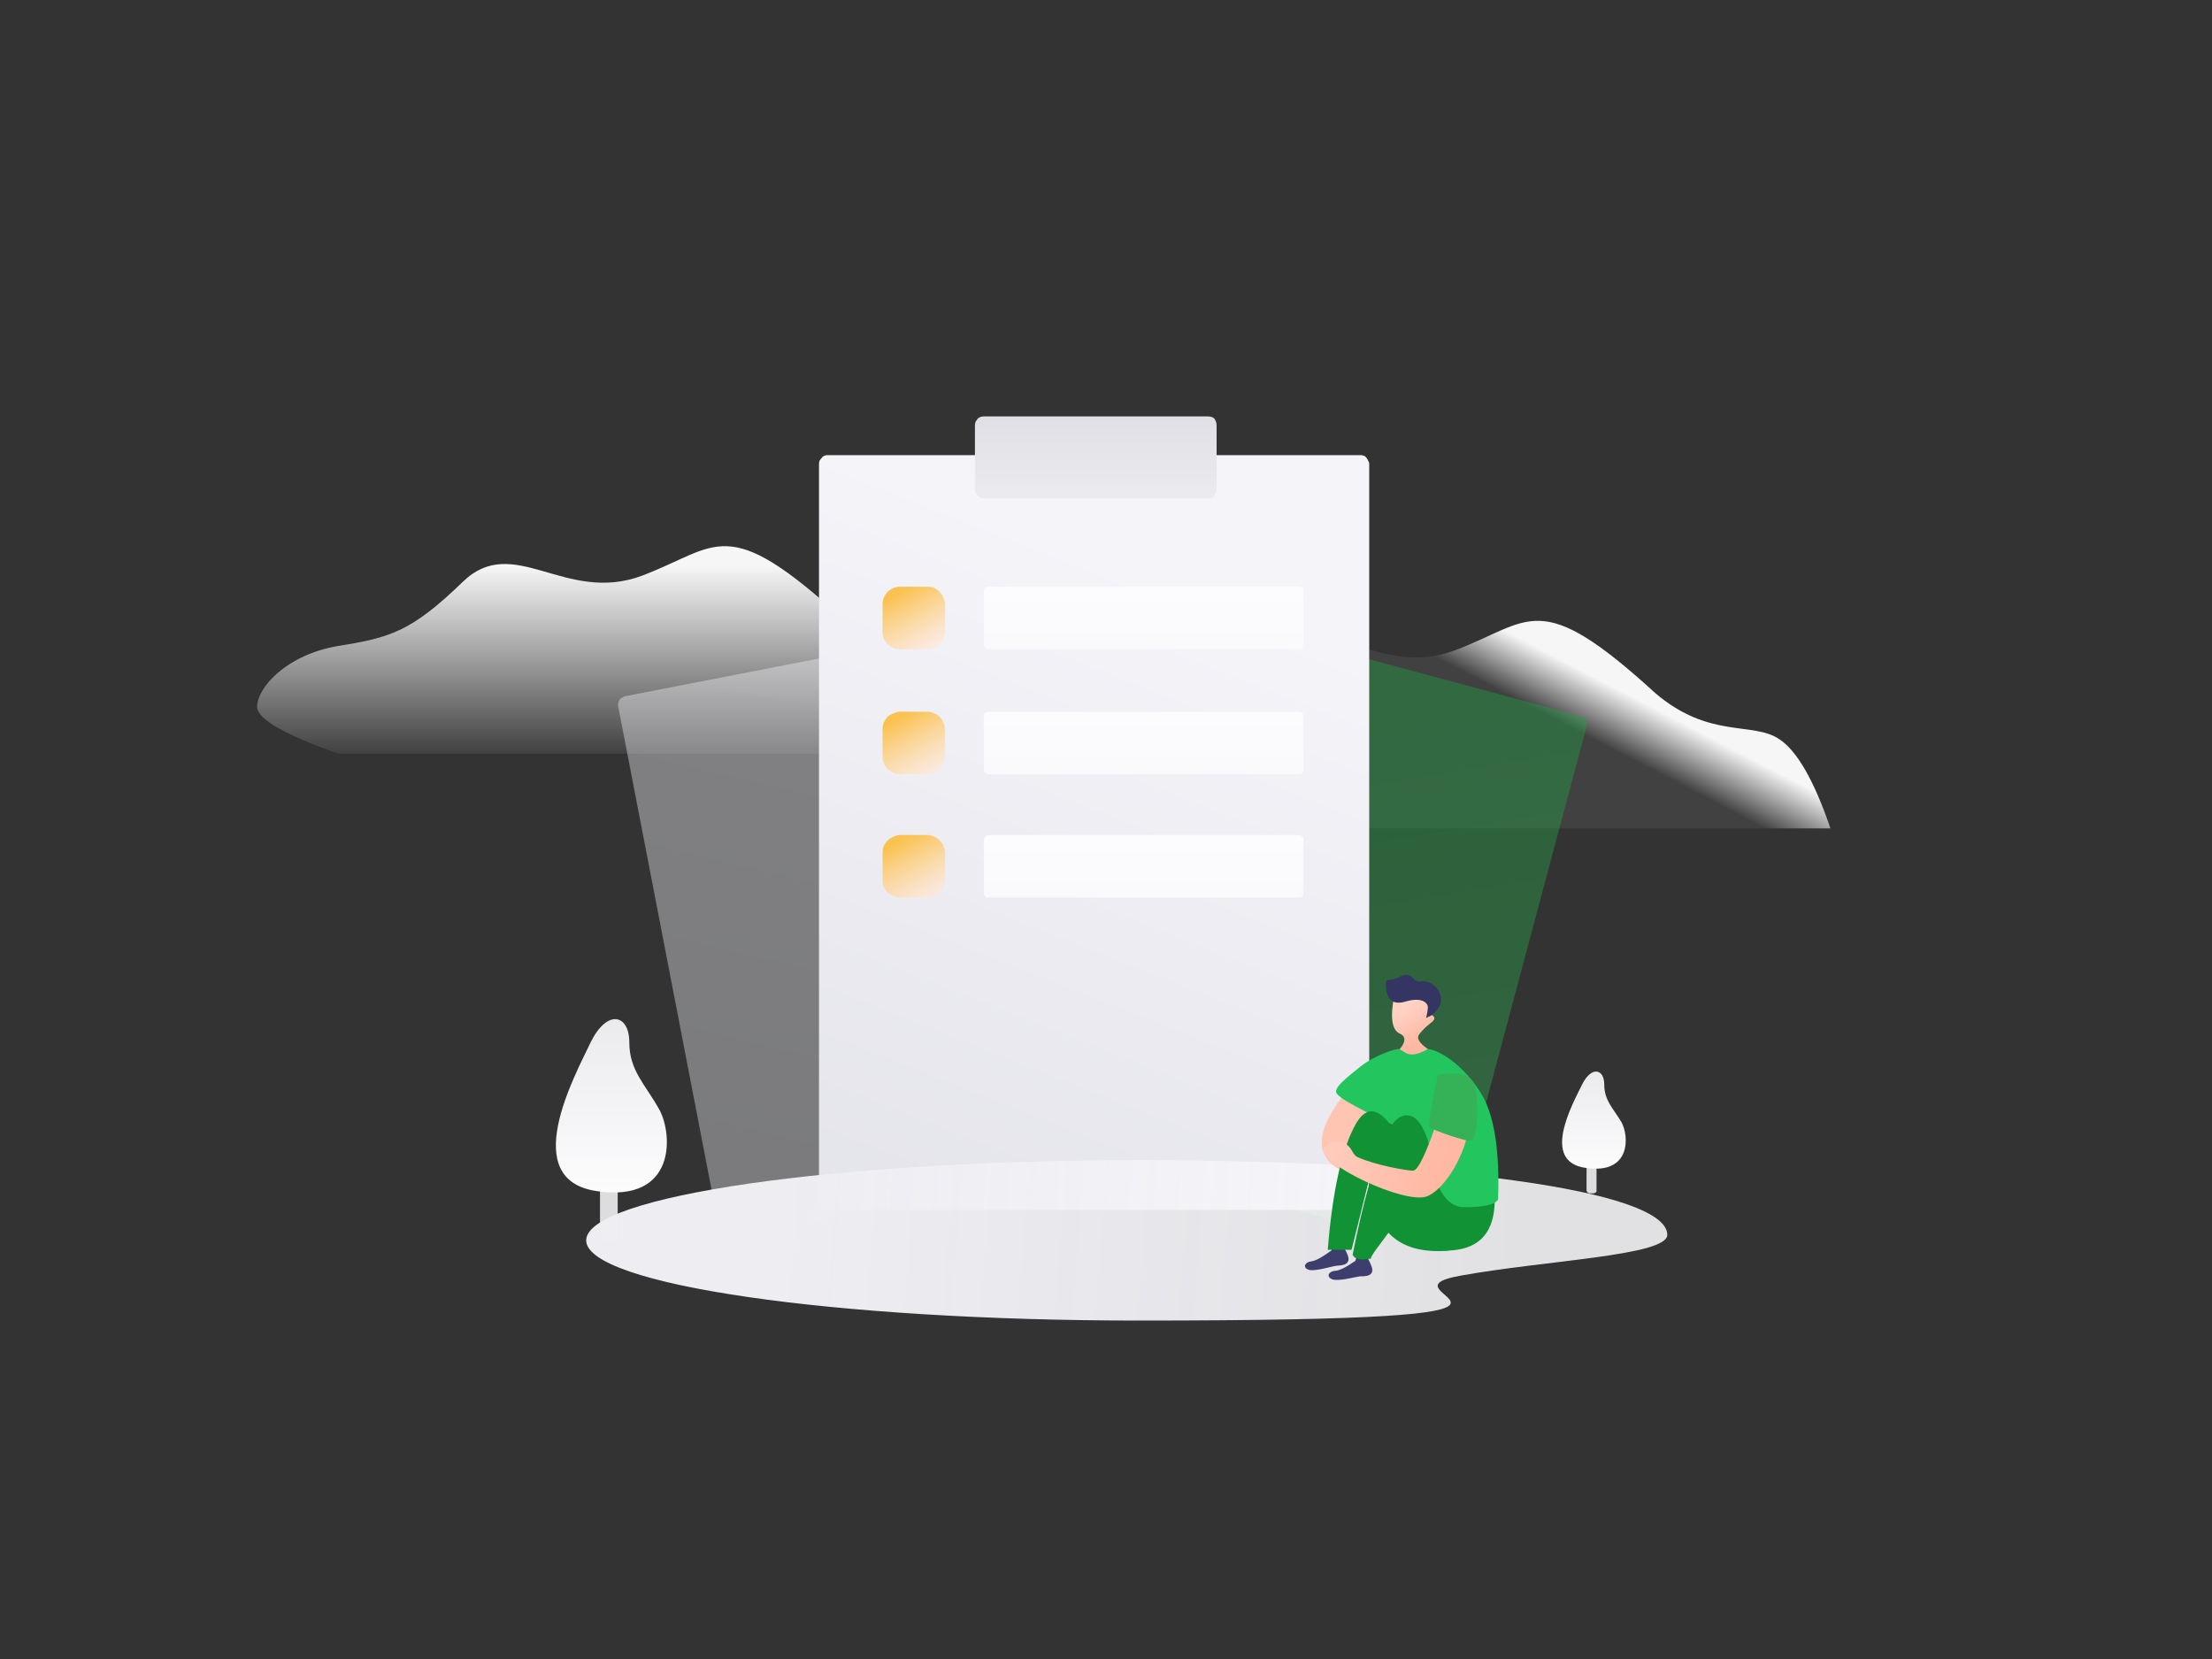
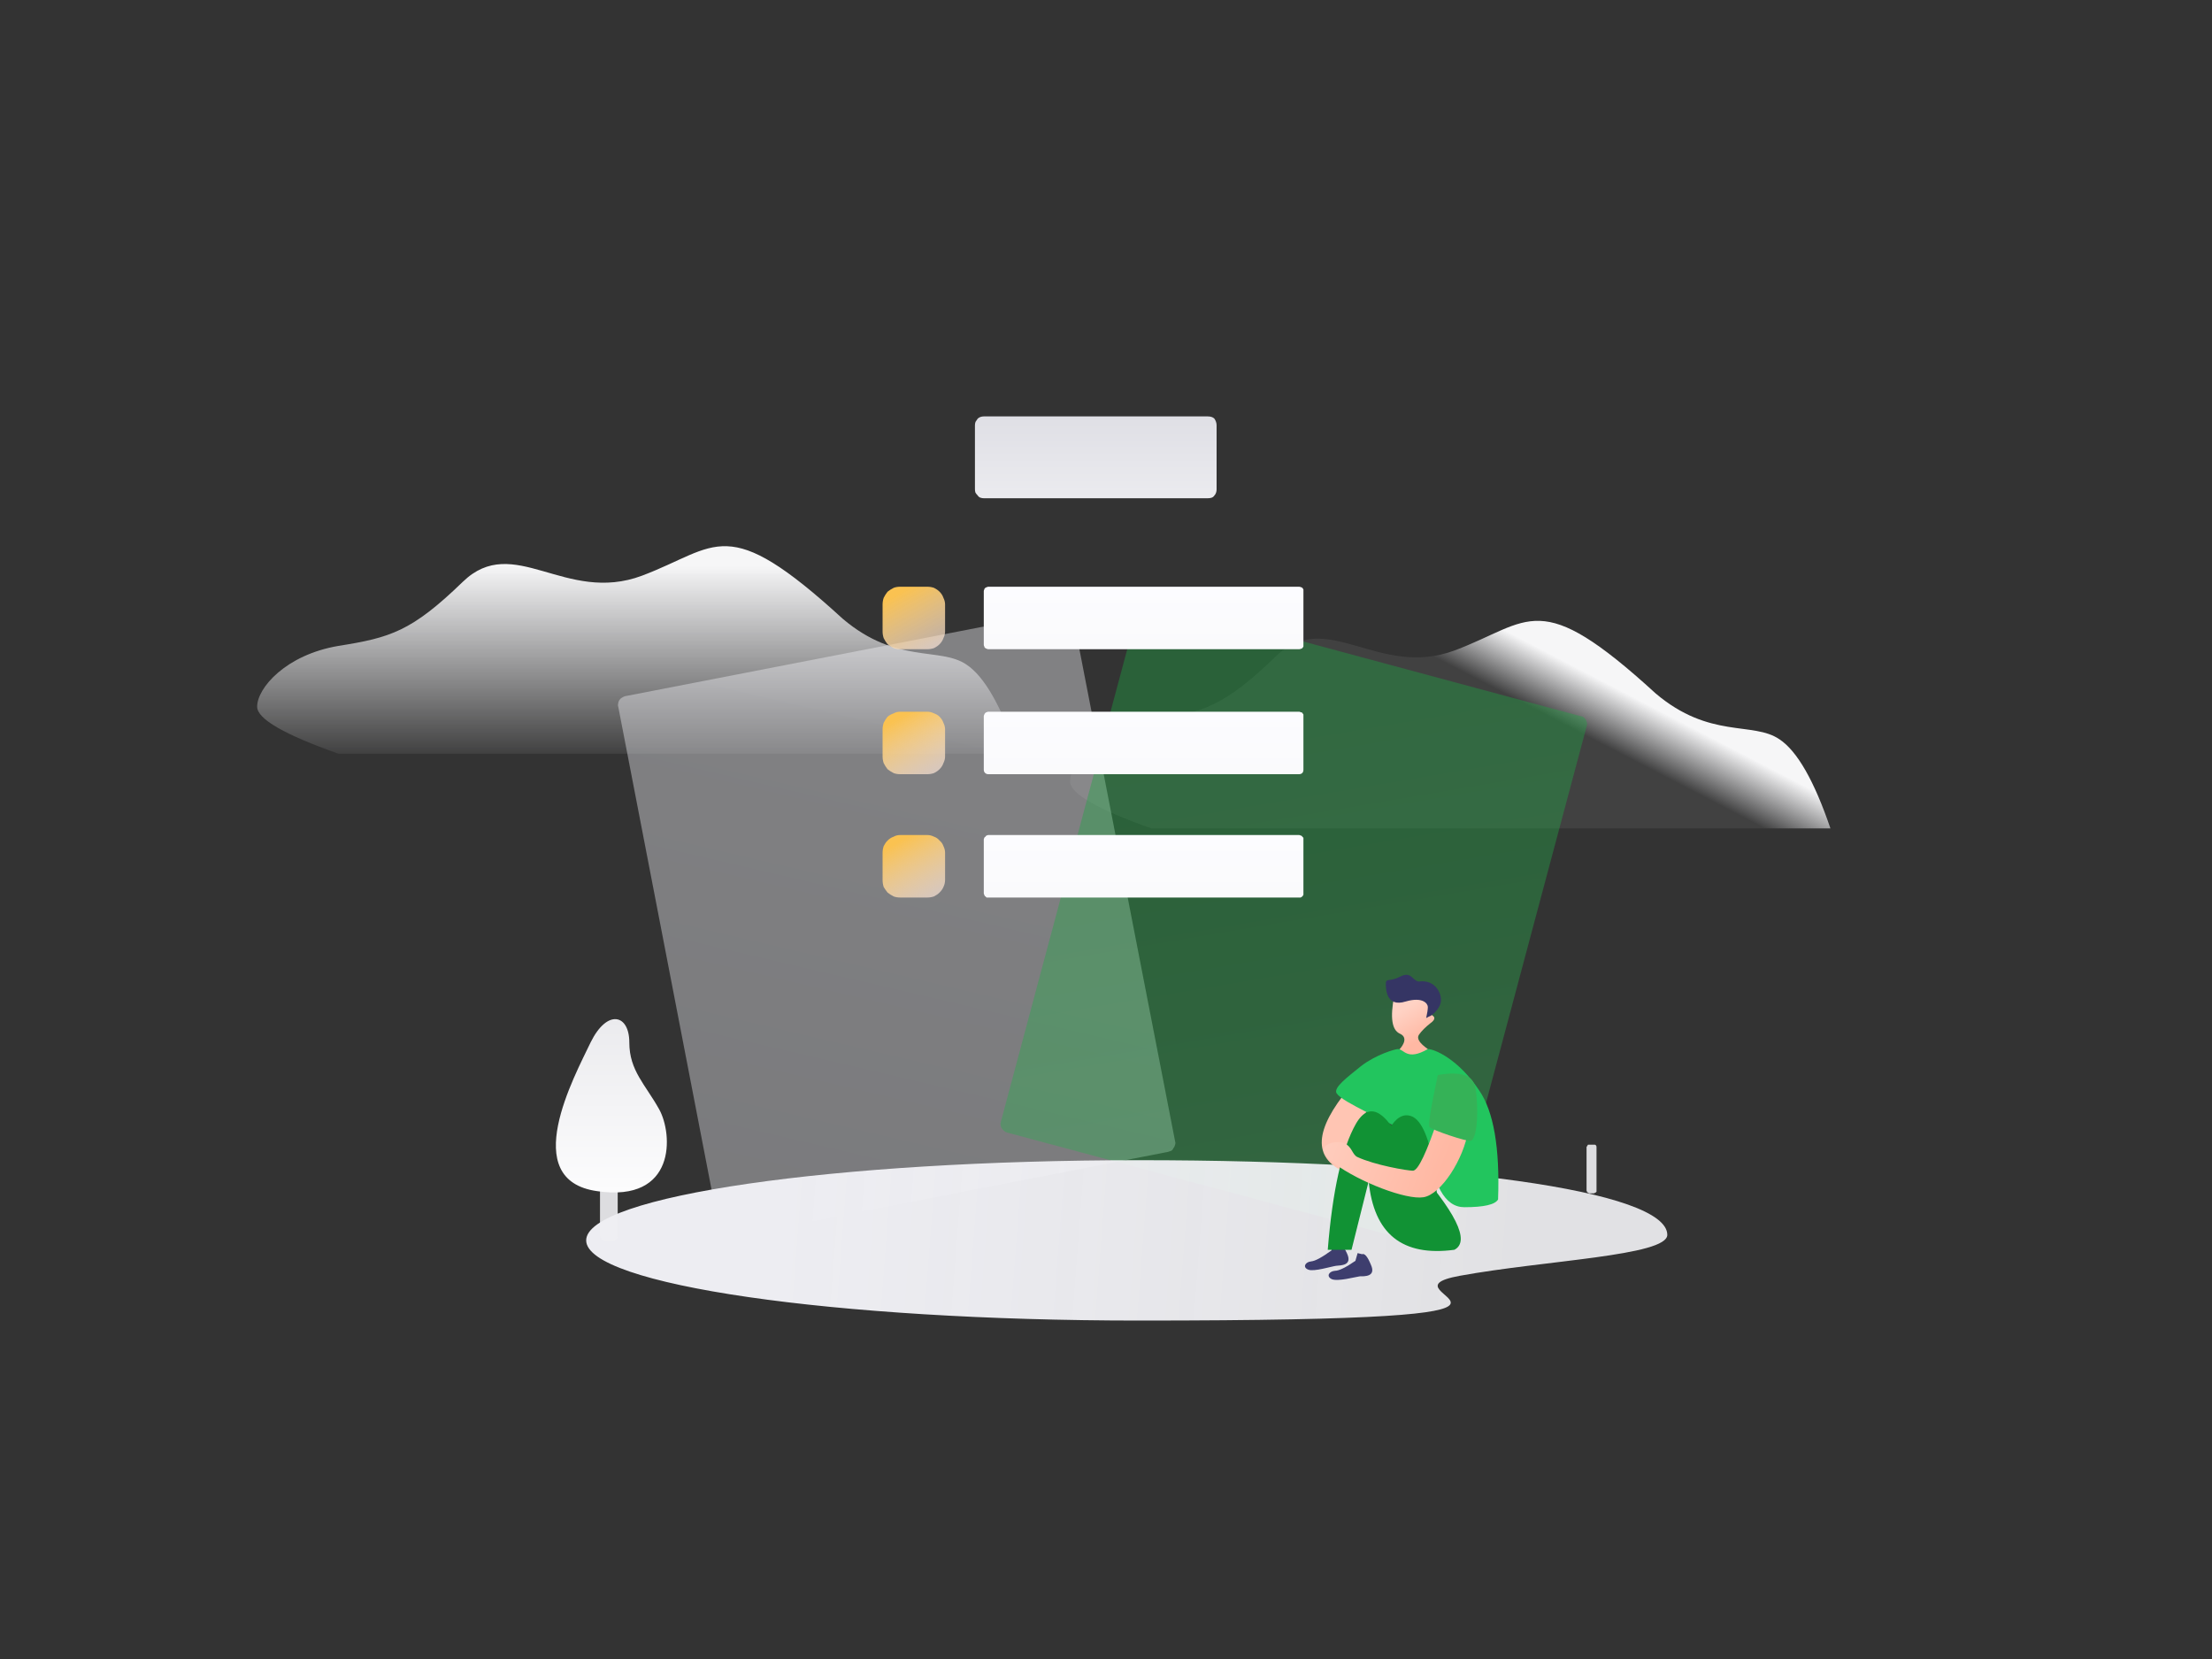
<svg xmlns="http://www.w3.org/2000/svg" version="1.2" viewBox="0 0 400 300" width="400" height="300">
  <rect x="0" y="0" width="400" height="300" fill="#333333" stroke="none" />
  <title>暂无订单-svg</title>
  <defs>
    <linearGradient id="g1" x2="1" gradientUnits="userSpaceOnUse" gradientTransform="matrix(0,33.967,-124.547,0,115.25,102.307)">
      <stop offset="0" stop-color="#f6f6f7" stop-opacity="1" />
      <stop offset="1" stop-color="#fcfcff" stop-opacity=".07" />
    </linearGradient>
    <linearGradient id="g2" x2="1" gradientUnits="userSpaceOnUse" gradientTransform="matrix(-4.681,9.029,-16.847,-8.734,302.916,129.936)">
      <stop offset="0" stop-color="#f6f6f7" stop-opacity="1" />
      <stop offset="1" stop-color="#fcfcff" stop-opacity=".07" />
    </linearGradient>
    <linearGradient id="g3" x2="1" gradientUnits="userSpaceOnUse" gradientTransform="matrix(-24.02,100.798,-94.4,-22.495,166.094,131.242)">
      <stop offset="0" stop-color="#f4f4f9" />
      <stop offset="1" stop-color="#e2e3e9" />
    </linearGradient>
    <linearGradient id="g4" x2="1" gradientUnits="userSpaceOnUse" gradientTransform="matrix(16.937,102.237,-95.73,15.859,232.493,131.05)">
      <stop offset="0" stop-color="#1ca441" />
      <stop offset="1" stop-color="#35b257" />
    </linearGradient>
    <linearGradient id="g5" x2="1" gradientUnits="userSpaceOnUse" gradientTransform="matrix(-50.003,127.508,-111.032,-43.542,207.338,103.359)">
      <stop offset="0" stop-color="#f4f4f9" />
      <stop offset=".982" stop-color="#e3e3ea" />
      <stop offset="1" stop-color="#e2e2e9" />
    </linearGradient>
    <linearGradient id="g6" x2="1" gradientUnits="userSpaceOnUse" gradientTransform="matrix(5.572,10.004,-9.997,5.568,162.344,107.394)">
      <stop offset="0" stop-color="#fac251" stop-opacity="1" />
      <stop offset="1" stop-color="#ffe7d6" stop-opacity=".69" />
    </linearGradient>
    <linearGradient id="g7" x2="1" gradientUnits="userSpaceOnUse" gradientTransform="matrix(0,11.305,-57.824,0,206.837,106.102)">
      <stop offset="0" stop-color="#fcfcff" />
      <stop offset="1" stop-color="#fafafc" />
    </linearGradient>
    <linearGradient id="g8" x2="1" gradientUnits="userSpaceOnUse" gradientTransform="matrix(5.572,10.004,-9.997,5.568,162.344,130.003)">
      <stop offset="0" stop-color="#fac251" stop-opacity="1" />
      <stop offset="1" stop-color="#ffe7d6" stop-opacity=".69" />
    </linearGradient>
    <linearGradient id="g9" x2="1" gradientUnits="userSpaceOnUse" gradientTransform="matrix(0,11.305,-57.825,0,206.83,128.711)">
      <stop offset="0" stop-color="#fcfcff" />
      <stop offset="1" stop-color="#fafafc" />
    </linearGradient>
    <linearGradient id="g10" x2="1" gradientUnits="userSpaceOnUse" gradientTransform="matrix(5.572,10.004,-9.997,5.568,162.344,152.315)">
      <stop offset="0" stop-color="#fac251" stop-opacity="1" />
      <stop offset="1" stop-color="#ffe7d6" stop-opacity=".69" />
    </linearGradient>
    <linearGradient id="g11" x2="1" gradientUnits="userSpaceOnUse" gradientTransform="matrix(0,11.305,-57.825,0,206.83,151.023)">
      <stop offset="0" stop-color="#fcfcff" />
      <stop offset="1" stop-color="#fafafc" />
    </linearGradient>
    <linearGradient id="g12" x2="1" gradientUnits="userSpaceOnUse" gradientTransform="matrix(0,-14.837,43.721,0,198.189,90.111)">
      <stop offset="0" stop-color="#ebebef" />
      <stop offset="1" stop-color="#dfdfe5" />
    </linearGradient>
    <linearGradient id="g13" x2="1" gradientUnits="userSpaceOnUse" gradientTransform="matrix(133.446,10.939,-1.874,22.859,140.131,224.198)">
      <stop offset="0" stop-color="#ededf2" stop-opacity="1" />
      <stop offset="1" stop-color="#f9f9fc" stop-opacity=".88" />
    </linearGradient>
    <linearGradient id="g14" x2="1" gradientUnits="userSpaceOnUse" gradientTransform="matrix(3.229,5.361,-4.282,2.579,254.018,182.424)">
      <stop offset="0" stop-color="#ffd2c4" />
      <stop offset="1" stop-color="#ffb8a3" />
    </linearGradient>
    <linearGradient id="g15" x2="1" gradientUnits="userSpaceOnUse" gradientTransform="matrix(-9.968,-24.316,18.179,-7.452,266.785,217.427)">
      <stop offset="0" stop-color="#22c55e" />
      <stop offset=".01" stop-color="#22c55e" />
      <stop offset="1" stop-color="#22c55e" />
    </linearGradient>
    <linearGradient id="g16" x2="1" gradientUnits="userSpaceOnUse" gradientTransform="matrix(25.082,10.02,-6.996,17.514,233.283,207.586)">
      <stop offset="0" stop-color="#ffd2c4" />
      <stop offset="1" stop-color="#ffb8a3" />
    </linearGradient>
    <linearGradient id="g17" x2="1" gradientUnits="userSpaceOnUse" gradientTransform="matrix(0,6.913,-4.94,0,262.759,195.098)">
      <stop offset="0" stop-color="#35b257" />
      <stop offset="1" stop-color="#35b257" />
    </linearGradient>
    <linearGradient id="g18" x2="1" gradientUnits="userSpaceOnUse" gradientTransform="matrix(0,31.41,-20.089,0,110.546,184.274)">
      <stop offset="0" stop-color="#ebebee" />
      <stop offset="1" stop-color="#fcfcfd" />
    </linearGradient>
    <linearGradient id="g19" x2="1" gradientUnits="userSpaceOnUse" gradientTransform="matrix(0,17.6,-11.499,0,288.25,193.774)">
      <stop offset="0" stop-color="#ebebee" />
      <stop offset="1" stop-color="#fcfcfd" />
    </linearGradient>
  </defs>
  <style>
		.s0 { fill: url(#g1) } 
		.s1 { fill: url(#g2) } 
		.s2 { opacity: .4;fill: url(#g3) } 
		.s3 { opacity: .4;fill: url(#g4) } 
		.s4 { fill: url(#g5) } 
		.s5 { fill: url(#g6) } 
		.s6 { fill: url(#g7) } 
		.s7 { fill: url(#g8) } 
		.s8 { fill: url(#g9) } 
		.s9 { fill: url(#g10) } 
		.s10 { fill: url(#g11) } 
		.s11 { fill: url(#g12) } 
		.s12 { fill: url(#g13) } 
		.s13 { fill: url(#g14) } 
		.s14 { fill: #3e3e6e } 
		.s15 { fill: #353564 } 
		.s16 { fill: #ffc5b3 } 
		.s17 { fill: #119234 } 
		.s18 { fill: url(#g15) } 
		.s19 { fill: url(#g16) } 
		.s20 { fill: url(#g17) } 
		.s21 { opacity: .9;fill: #f0f0f3 } 
		.s22 { fill: url(#g18) } 
		.s23 { fill: url(#g19) } 
	</style>
  <path id="Layer" fill-rule="evenodd" class="s0" d="m61.2 116.8c9.4-1.5 13.2-2.6 22.5-11.6 9.2-8.9 18.5 4.1 32.4-1.1 13.8-5.2 15.1-11.6 36.3 7.8 9.8 8.3 17.6 5 22.4 8.3q4.8 3.2 9.2 16.1h-122.8q-14.7-5.2-14.7-8.5c0-3.4 5.2-9.4 14.7-11z" />
  <path id="Layer" fill-rule="evenodd" class="s1" d="m208.2 130.3c9.4-1.5 13.2-2.6 22.5-11.6 9.2-8.9 18.5 4.1 32.4-1.1 13.8-5.2 15.1-11.6 36.3 7.8 9.8 8.3 17.6 5 22.4 8.3q4.8 3.2 9.2 16.1h-122.8q-14.7-5.2-14.7-8.5c0-3.4 5.2-9.4 14.7-11z" />
  <path id="Layer" fill-rule="evenodd" class="s2" d="m113 125.9l79.3-15.4q0.3-0.1 0.6 0 0.3 0.1 0.6 0.2 0.2 0.2 0.4 0.5 0.2 0.3 0.2 0.6l18.4 94.6q0.1 0.3 0 0.6-0.1 0.4-0.3 0.6-0.1 0.3-0.4 0.5-0.3 0.1-0.6 0.2l-79.2 15.4q-0.3 0.1-0.6 0-0.3 0-0.6-0.2-0.3-0.2-0.4-0.5-0.2-0.2-0.3-0.5l-18.3-94.7q-0.1-0.3 0-0.6 0-0.3 0.2-0.6 0.2-0.3 0.4-0.4 0.3-0.2 0.6-0.3z" />
  <path id="Layer" fill-rule="evenodd" class="s3" d="m285.8 129.5l-78-21q-0.3-0.1-0.6 0-0.3 0-0.6 0.2-0.3 0.2-0.4 0.4-0.2 0.3-0.3 0.6l-24.9 93.1c-0.3 0.9 0.3 1.7 1.1 2l78 20.9q0.3 0.1 0.6 0 0.3 0 0.6-0.2 0.3-0.1 0.5-0.4 0.1-0.2 0.2-0.5l24.9-93.2q0.1-0.3 0.1-0.6-0.1-0.3-0.2-0.6-0.2-0.3-0.4-0.5-0.3-0.2-0.6-0.2z" />
-   <path id="Layer" class="s4" d="m246 82.3h-96.3q-0.3 0-0.6 0.1-0.3 0.1-0.5 0.4-0.2 0.2-0.4 0.5-0.1 0.3-0.1 0.6v133.3q0 0.3 0.1 0.6 0.2 0.3 0.4 0.6 0.2 0.2 0.5 0.3 0.3 0.1 0.6 0.1h96.3q0.3 0 0.6-0.1 0.3-0.1 0.5-0.3 0.2-0.3 0.3-0.6 0.2-0.3 0.2-0.6v-133.3q0-0.3-0.2-0.6-0.1-0.3-0.3-0.5-0.2-0.3-0.5-0.4-0.3-0.1-0.6-0.1z" />
  <path id="Layer" class="s5" d="m167.7 106.1h-4.9q-0.7 0-1.2 0.2-0.6 0.3-1.1 0.7-0.4 0.5-0.7 1.1-0.2 0.6-0.2 1.2v4.9q0 0.6 0.2 1.2 0.3 0.6 0.7 1.1 0.5 0.4 1.1 0.7 0.5 0.2 1.2 0.2h4.9q0.6 0 1.2-0.2 0.6-0.3 1-0.7 0.5-0.5 0.7-1.1 0.3-0.6 0.3-1.2v-4.9q0-0.6-0.3-1.2-0.2-0.6-0.7-1.1-0.4-0.4-1-0.7-0.6-0.2-1.2-0.2z" />
  <path id="Layer" class="s6" d="m234.9 106.1h-56.2q-0.1 0-0.3 0.1-0.1 0-0.2 0.1-0.2 0.1-0.2 0.3-0.1 0.1-0.1 0.3v9.7q0 0.2 0.1 0.3 0 0.2 0.2 0.3 0.1 0.1 0.2 0.1 0.2 0.1 0.3 0.1h56.2q0.2 0 0.4-0.1 0.1 0 0.2-0.1 0.1-0.1 0.2-0.3 0-0.1 0-0.3v-9.7q0-0.2 0-0.3-0.1-0.2-0.2-0.3-0.1-0.1-0.2-0.1-0.2-0.1-0.4-0.1z" />
  <path id="Layer" class="s7" d="m167.7 128.7h-4.9q-0.7 0-1.2 0.3-0.6 0.2-1.1 0.6-0.4 0.5-0.7 1.1-0.2 0.6-0.2 1.2v4.9q0 0.6 0.2 1.2 0.3 0.6 0.7 1.1 0.5 0.4 1.1 0.7 0.5 0.2 1.2 0.2h4.9q0.6 0 1.2-0.2 0.6-0.3 1-0.7 0.5-0.5 0.7-1.1 0.3-0.6 0.3-1.2v-4.9q0-0.6-0.3-1.2-0.2-0.6-0.7-1.1-0.4-0.4-1-0.6-0.6-0.3-1.2-0.3z" />
  <path id="Layer" class="s8" d="m234.9 128.7h-56.2q-0.1 0-0.3 0.1-0.1 0-0.2 0.1-0.2 0.2-0.2 0.3-0.1 0.2-0.1 0.3v9.7c0 0.5 0.4 0.8 0.8 0.8h56.2c0.5 0 0.8-0.3 0.8-0.8v-9.7q0-0.1 0-0.3-0.1-0.1-0.2-0.3-0.1-0.1-0.3-0.1-0.1-0.1-0.3-0.1z" />
  <path id="Layer" class="s9" d="m167.7 151h-4.9q-0.7 0-1.2 0.3-0.6 0.2-1.1 0.7-0.4 0.4-0.7 1-0.2 0.6-0.2 1.2v4.9q0 0.7 0.2 1.3 0.3 0.5 0.7 1 0.5 0.4 1.1 0.7 0.5 0.2 1.2 0.2h4.9q0.6 0 1.2-0.2 0.6-0.3 1-0.7 0.5-0.5 0.7-1 0.3-0.6 0.3-1.3v-4.9q0-0.6-0.3-1.2-0.2-0.6-0.7-1-0.4-0.5-1-0.7-0.6-0.3-1.2-0.3z" />
  <path id="Layer" class="s10" d="m234.9 151h-56.2q-0.1 0-0.3 0.1-0.1 0-0.2 0.2-0.2 0.1-0.2 0.2-0.1 0.2-0.1 0.3v9.7q0 0.2 0.1 0.3 0 0.2 0.2 0.3 0.1 0.1 0.2 0.2 0.2 0 0.3 0h56.2q0.2 0 0.3 0 0.2-0.1 0.3-0.2 0.1-0.1 0.2-0.3 0-0.1 0-0.3v-9.7q0-0.1 0-0.3-0.1-0.1-0.2-0.2-0.1-0.2-0.3-0.2-0.1-0.1-0.3-0.1z" />
  <path id="Layer" class="s11" d="m218.4 75.3h-40.5q-0.3 0-0.6 0.1-0.3 0.1-0.5 0.3-0.2 0.3-0.4 0.6-0.1 0.3-0.1 0.6v11.6q0 0.3 0.1 0.6 0.2 0.3 0.4 0.5 0.2 0.3 0.5 0.4 0.3 0.1 0.6 0.1h40.5q0.4 0 0.7-0.1 0.3-0.1 0.5-0.4 0.2-0.2 0.3-0.5 0.1-0.3 0.1-0.6v-11.6q0-0.3-0.1-0.6-0.1-0.3-0.3-0.6-0.2-0.2-0.5-0.3-0.3-0.1-0.7-0.1z" />
  <path id="Layer" fill-rule="evenodd" class="s12" d="m206 238.8c89.7 0 40.9-5 58-8.1 15.3-2.8 37.5-3.6 37.5-7.4 0-8-40.3-13.5-95.5-13.5-55.2 0-100 6.5-100 14.5 0 8 44.8 14.5 100 14.5z" />
  <path id="Layer" fill-rule="evenodd" class="s13" d="m252.1 180.2q-1.1 5.7 1 6.7c1.9 0.8 0.1 2.8-0.2 3q-0.4 0.2 0.6 1 1.8 1 2.7 0.8 0.8-0.2 2-2-2.3-1.6-1.6-2.6 0.7-1 2.1-2.1 1.4-1-0.1-1.6 0.4-1 0.3-2.3l-3.2-0.9-3.3-0.7z" />
  <path id="Layer" fill-rule="evenodd" class="s14" d="m240.8 226.1q-2.6 1.9-3.7 2c-1.1 0.1-1.6 1.1-0.5 1.5 1 0.4 4.2-0.6 5-0.7 0.8-0.1 3 0 2-2.2q-1-2.2-1.7-1.8l-1.2 0.4z" />
  <path id="Layer" fill-rule="evenodd" class="s14" d="m245.1 228q-2.6 1.8-3.7 1.8c-1.1 0.1-1.6 1-0.6 1.5 1.1 0.5 4.3-0.4 5.1-0.5 0.8 0 3 0.1 2-2.1q-0.9-2.2-1.6-1.9l-0.8-0.2z" />
  <path id="Layer" fill-rule="evenodd" class="s15" d="m254.2 181.1c3.1-0.9 4 0.4 4 1q0 0.6-0.3 2 0.5-0.3 0.8-0.4c0.9-0.6 1.6-1.5 1.8-2.3 0.4-1.4-0.8-4.4-4-3.9-1.2-0.3-1.3-1.9-3.3-0.9-1.9 1-2.6 0.2-2.6 1.3 0 1 0.1 4.3 3.6 3.2z" />
  <path id="Layer" fill-rule="evenodd" class="s16" d="m244 196.7q-9.5 11.4-0.9 15.2c5.3 2.3 8.6 1.1 8.6 0 0-1.2-3.2-2.3-6.3-4.1q-3.2-1.9 3.8-9z" />
-   <path id="Layer" fill-rule="evenodd" class="s17" d="m244.6 226.9q5.8-29.2 11.9-24.4 6.1 4.7 7.7 14.4 0.1 0.3 2.9-0.3 2.8-0.7 3.2 0.3 0 8.6-7.7 9.2c-12 1-7.1-5.8-7.1-12.9 0 5.7-7.6 13.1-7.6 14.4q-2.8 0.5-3.3-0.7z" />
  <path id="Layer" fill-rule="evenodd" class="s18" d="m252.8 189.7c1.1 0 1.6 2.2 5.4 0 1.2 0 5.5 1.8 9.3 7.5q3.9 5.7 3.4 19.7-0.8 1.4-6.1 1.4-5.3 0-6.6-12-7.9-3.5-10.9-5.1c-2.9-1.5-5-2.6-5.6-3.5-0.6-1 1.8-2.8 4.4-4.9 2.7-2.1 6.2-3.1 6.7-3.1z" />
  <path id="Layer" fill-rule="evenodd" class="s17" d="m248.2 213.5q2.7-13 6.9-11.7c4.3 1.3 5.1 16.3 4.7 17q-0.4 0.7-11.6-5.3z" />
  <path id="Layer" fill-rule="evenodd" class="s17" d="m255 209.9q-5.9-13.4-9.8-6.7-3.8 6.7-5.1 22.8h4.3l3.1-12.4q1.4 14.3 15.5 12.4 4.4-2.3-8-16.1z" />
  <path id="Layer" fill-rule="evenodd" class="s19" d="m260.2 201.8q-3.3 9.9-4.7 9.9c-1 0-6.9-1-10.1-2.5-0.9-0.5-0.9-1.8-2.3-2.5-1.4-0.6-6.5 0.3-1.8 3.7 4.6 3.4 13 6.6 16.1 6.1 3.2-0.5 7.3-6.9 8.1-12.1q0.5-1.9-4.9-1.1z" />
  <path id="Layer" fill-rule="evenodd" class="s20" d="m260 194.4q-1.9 8.9-1.5 9.4c0.3 0.5 6.8 2.7 7.5 2.5 1.2-0.5 1.4-6.1 0.8-9.6q-0.6-3.4-6.8-2.3z" />
  <path id="Layer" fill-rule="evenodd" class="s21" d="m109.4 208h1.4q0.2 0 0.4 0.1 0.1 0 0.3 0.2 0.1 0.1 0.2 0.3 0 0.1 0 0.3v14.6q0 0.1 0 0.3-0.1 0.2-0.2 0.3-0.2 0.1-0.3 0.2-0.2 0.1-0.4 0.1h-1.4q-0.2 0-0.3-0.1-0.2-0.1-0.3-0.2-0.1-0.1-0.2-0.3-0.1-0.2-0.1-0.3v-14.6q0-0.2 0.1-0.3 0.1-0.2 0.2-0.3 0.1-0.2 0.3-0.2 0.1-0.1 0.3-0.1z" />
  <path id="Layer" fill-rule="evenodd" class="s22" d="m106.8 188.5c-2.9 6.1-13.2 24.9 1.2 26.9 14.3 2.1 13.7-10.3 11.2-14.8-2.5-4.5-5.4-7-5.4-12.1 0-5.1-4-6.1-7 0z" />
  <path id="Layer" fill-rule="evenodd" class="s21" d="m287.4 207h0.8q0.1 0 0.2 0 0.1 0 0.2 0.1 0 0.1 0.1 0.2 0 0 0 0.1v7.9q0 0.1 0 0.2-0.1 0.1-0.1 0.1-0.1 0.1-0.2 0.1-0.1 0.1-0.2 0.1h-0.8q-0.1 0-0.2-0.1-0.1 0-0.1-0.1-0.1 0-0.1-0.1-0.1-0.1-0.1-0.2v-7.9q0-0.1 0.1-0.1 0-0.1 0.1-0.2 0-0.1 0.1-0.1 0.1 0 0.2 0z" />
-   <path id="Layer" fill-rule="evenodd" class="s23" d="m286.1 196.1c-1.7 3.5-7.6 14 0.7 15.1 8.2 1.2 7.8-5.8 6.4-8.3-1.5-2.5-3.1-3.9-3.1-6.8 0-2.8-2.3-3.4-4 0z" />
</svg>